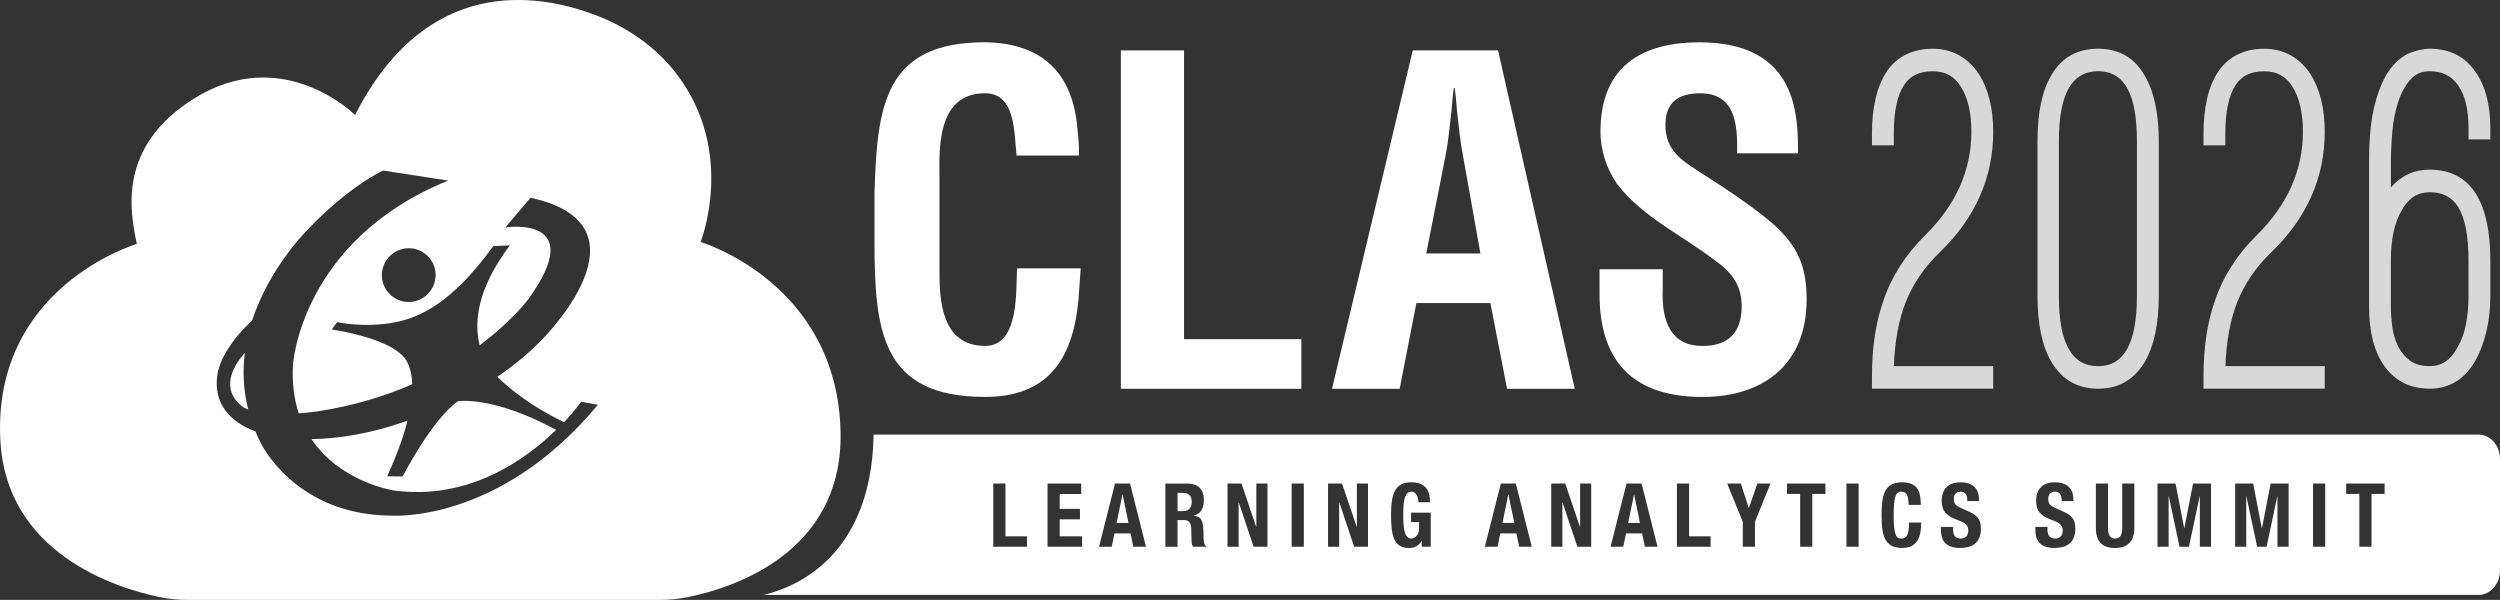
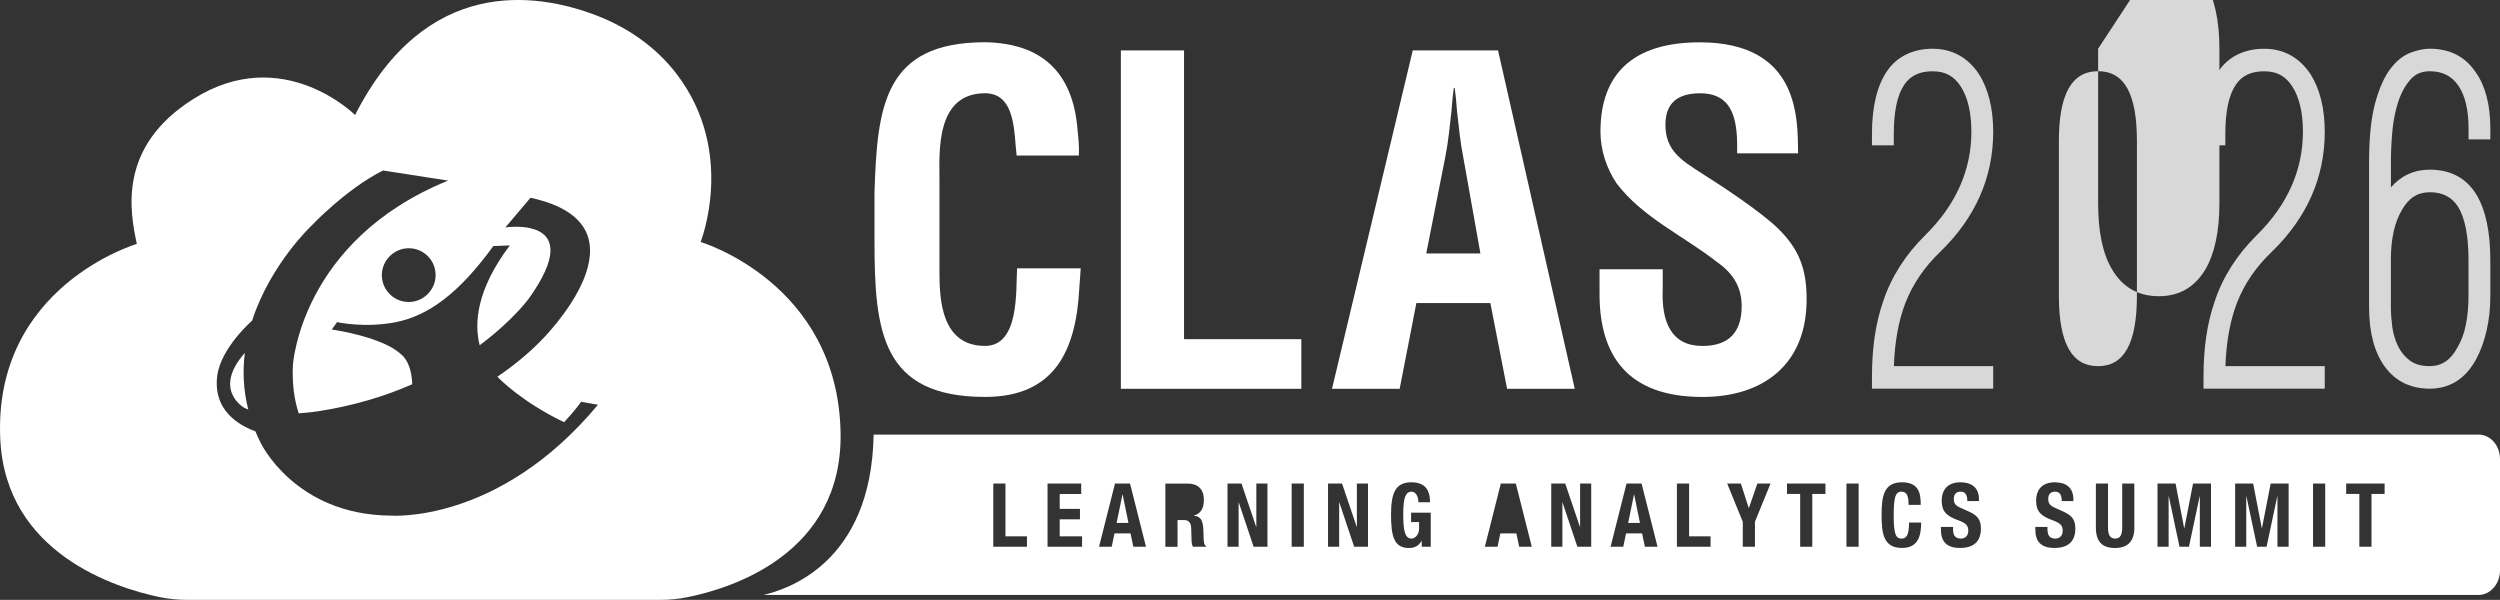
<svg xmlns="http://www.w3.org/2000/svg" id="Layer_2" viewBox="0 0 600 143.97">
  <rect x="0" y="0" width="600" height="143.97" fill="#333333" stroke="none" />
  <g id="Layer_1-2">
    <path d="M259.37,64.4c-.11,1.52-.22,3.14-.33,4.66-.76,14.83-5.74,26.2-22.63,26.2-24.9,0-26.53-15.81-26.53-37.47v-11.59c.65-20.68,2.27-36.06,26.53-36.06,13.53.22,21.11,7.15,22.2,21.01.22,2.06.43,4.11.32,6.17h-14.94c-.65-5.2-.11-14.94-7.58-14.94-11.91,0-10.94,14.19-10.94,20.47v22.52c0,6.71.54,17.65,10.94,17.65,8.34,0,7.36-13.43,7.69-18.62h15.27Z" style="fill:#fff;" />
    <path d="M269.01,93.31V12.1h15.16v69.3h28.15v11.91h-43.31Z" style="fill:#fff;" />
    <path d="M319.68,93.31l19.38-81.21h20.47l18.41,81.21h-16.24l-4.01-20.57h-17.76l-4.01,20.57h-16.24ZM342.31,60.83h12.99l-4.11-23.06c-.76-3.79-1.08-7.47-1.52-11.26-.11-1.84-.32-3.68-.54-5.41h-.22c-.22,1.73-.43,3.57-.54,5.41-.43,3.79-.76,7.47-1.52,11.26l-4.55,23.06Z" style="fill:#fff;" />
    <path d="M416.92,36.79c.11-7.26-.54-14.4-8.88-14.4-5.09,0-8.34,2.06-8.34,7.58,0,6.17,3.9,8.55,8.66,11.59,4.98,3.14,14.19,9.2,18.41,13.32,5.2,5.09,6.82,9.96,6.82,17,0,15.38-10.18,23.39-25.01,23.39-18.19,0-24.69-10.18-24.69-24.69v-5.96h15.16v4.77c-.33,7.9,2.06,13.64,9.53,13.64,6.39,0,9.42-3.36,9.42-9.53,0-4.77-2.17-8.01-6.06-10.72-7.9-6.17-17.76-10.61-23.93-18.73-2.49-3.68-3.9-8.12-3.9-12.45,0-13.86,7.8-21.44,23.82-21.44,24.15,0,23.5,18.62,23.61,26.64h-14.62Z" style="fill:#fff;" />
-     <path d="M283.99,118.29h-1.38v4.38h1.21c1.4,0,2.19-.64,2.19-2.27,0-1.4-.71-2.1-2.02-2.1Z" style="fill:#fff;" />
-     <polygon points="361.99 118.68 360.59 125.5 363.43 125.5 362.03 118.68 361.99 118.68" style="fill:#fff;" />
    <path d="M594.85,104.3H209.67c-.53,31.27-21.35,37.28-26.44,38.49h411.58c2.87,0,5.19-2.64,5.19-5.9v-26.73c0-3.24-2.31-5.86-5.15-5.86ZM246.47,131.22h-8.08v-15.17h2.92v12.67h5.16v2.51ZM259.69,131.22h-8.28v-15.17h8.08v2.51h-5.16v3.57h4.86v2.51h-4.86v4.08h5.37v2.51ZM272,131.22l-.67-3.21h-3.85l-.67,3.21h-3.04l3.83-15.17h3.61l3.83,15.17h-3.04ZM289.49,131.22h-3.16c-.28-.42-.34-1-.36-1.59l-.08-2.91c-.04-1.19-.55-1.91-1.72-1.91h-1.56v6.42h-2.92v-15.17h5.39c2.39,0,3.85,1.32,3.85,3.91,0,2.02-.77,3.38-2.41,3.74v.04c1.98.28,2.29,1.42,2.33,4.63.02,1.59.1,2.42.65,2.72v.13ZM304.19,131.22h-3.32l-3.56-10.63h-.04v10.63h-2.67v-15.17h3.36l3.52,10.39h.04v-10.39h2.67v15.17ZM312.92,131.22h-2.92v-15.17h2.92v15.17ZM328.32,131.22h-3.32l-3.56-10.63h-.04v10.63h-2.67v-15.17h3.36l3.52,10.39h.04v-10.39h2.67v15.17ZM343.37,131.22h-2.15v-1.4h-.04c-.69,1.19-1.68,1.7-3.04,1.7-3.58,0-4.29-2.81-4.29-8.06s1.13-7.71,4.86-7.71c3.2,0,4.5,1.72,4.5,4.8h-2.79c0-1.13-.49-2.55-1.66-2.55-1.42,0-1.98,1.53-1.98,5.31s.32,5.95,2,5.95c.69,0,1.8-.79,1.8-2.42v-1.55h-1.92v-2.25h4.72v8.18ZM364.6,131.22l-.67-3.21h-3.85l-.67,3.21h-3.04l3.83-15.17h3.6l3.83,15.17h-3.04ZM381.89,131.22h-3.32l-3.56-10.63h-.04v10.63h-2.67v-15.17h3.36l3.52,10.39h.04v-10.39h2.67v15.17ZM394.77,131.22l-.67-3.21h-3.85l-.67,3.21h-3.04l3.83-15.17h3.61l3.83,15.17h-3.04ZM410.54,131.22h-8.08v-15.17h2.92v12.67h5.16v2.51ZM421.19,125.24v5.97h-2.92v-5.97l-3.75-9.2h3.28l1.9,5.87h.04l2.03-5.87h3.16l-3.75,9.2ZM438.11,118.55h-3.16v12.67h-2.91v-12.67h-3.16v-2.51h9.23v2.51ZM446.07,131.22h-2.92v-15.17h2.92v15.17ZM456.5,131.51c-4.37,0-4.92-3.27-4.92-7.88s.55-7.88,4.92-7.88,4.47,3.21,4.47,5.42h-2.92c0-2.21-.42-3.17-1.74-3.17-1.48,0-1.82,1.55-1.82,5.84,0,4.59.61,5.42,1.86,5.42,1.05,0,1.82-.57,1.82-3.85h2.91c0,3.27-.77,6.1-4.6,6.1ZM470.42,131.51c-3.3,0-4.6-1.61-4.6-4.42v-.62h2.91v.45c0,1.42.39,2.34,1.92,2.34.89,0,1.74-.59,1.74-1.87,0-1.38-.67-1.89-2.59-2.59-2.59-.94-3.79-2.06-3.79-4.59,0-2.95,1.72-4.46,4.47-4.46,2.59,0,4.47,1.17,4.47,4.08v.42h-2.79c0-1.42-.47-2.25-1.58-2.25-1.32,0-1.66.87-1.66,1.76s.26,1.51,1.5,2.06l2.25,1.02c2.19,1,2.75,2.17,2.75,4.02,0,3.21-1.86,4.65-5.02,4.65ZM493.08,131.51c-3.3,0-4.6-1.61-4.6-4.42v-.62h2.91v.45c0,1.42.39,2.34,1.92,2.34.89,0,1.74-.59,1.74-1.87,0-1.38-.67-1.89-2.59-2.59-2.59-.94-3.79-2.06-3.79-4.59,0-2.95,1.72-4.46,4.47-4.46,2.59,0,4.47,1.17,4.47,4.08v.42h-2.79c0-1.42-.47-2.25-1.58-2.25-1.32,0-1.66.87-1.66,1.76s.26,1.51,1.5,2.06l2.25,1.02c2.19,1,2.75,2.17,2.75,4.02,0,3.21-1.86,4.65-5.02,4.65ZM512.25,126.63c0,3.87-2.25,4.89-4.62,4.89s-4.62-.83-4.62-4.89v-10.58h2.92v10.58c0,1.51.34,2.63,1.7,2.63s1.7-1.13,1.7-2.63v-10.58h2.91v10.58ZM530.63,131.22h-2.67v-12.11h-.04l-2.57,12.11h-2.27l-2.57-12.11h-.04v12.11h-2.67v-15.17h4.33l2.07,10.71h.04l2.09-10.71h4.31v15.17ZM549.26,131.22h-2.67v-12.11h-.04l-2.57,12.11h-2.27l-2.57-12.11h-.04v12.11h-2.67v-15.17h4.33l2.07,10.71h.04l2.09-10.71h4.31v15.17ZM558.05,131.22h-2.92v-15.17h2.92v15.17ZM572.32,118.55h-3.16v12.67h-2.92v-12.67h-3.16v-2.51h9.23v2.51Z" style="fill:#fff;" />
    <polygon points="269.39 118.68 267.99 125.5 270.83 125.5 269.43 118.68 269.39 118.68" style="fill:#fff;" />
    <polygon points="392.16 118.68 390.76 125.5 393.59 125.5 392.2 118.68 392.16 118.68" style="fill:#fff;" />
-     <path d="M503.55,11.69c-4.98,0-8.73,2.1-11.14,6.22-2.26,3.68-3.41,9.05-3.41,15.98v37.09c0,6.92,1.15,12.3,3.4,15.96,2.49,4.21,6.24,6.35,11.15,6.35s8.57-2.13,11.15-6.35c2.26-3.83,3.41-9.2,3.41-15.96v-37.09c0-6.76-1.18-12.14-3.51-15.96-2.42-4.14-6.13-6.24-11.04-6.24ZM503.55,87.88c-6.34,0-9.42-5.53-9.42-16.91v-37.09c0-11.3,3.08-16.79,9.42-16.79s9.31,5.49,9.31,16.79v37.09c0,11.38-3.05,16.91-9.31,16.91Z" style="fill:#d8d8d8;" />
+     <path d="M503.55,11.69v37.09c0,6.92,1.15,12.3,3.4,15.96,2.49,4.21,6.24,6.35,11.15,6.35s8.57-2.13,11.15-6.35c2.26-3.83,3.41-9.2,3.41-15.96v-37.09c0-6.76-1.18-12.14-3.51-15.96-2.42-4.14-6.13-6.24-11.04-6.24ZM503.55,87.88c-6.34,0-9.42-5.53-9.42-16.91v-37.09c0-11.3,3.08-16.79,9.42-16.79s9.31,5.49,9.31,16.79v37.09c0,11.38-3.05,16.91-9.31,16.91Z" style="fill:#d8d8d8;" />
    <path d="M545.2,60.46c8.46-8.19,12.74-17.89,12.74-28.82,0-5.59-1.15-10.25-3.43-13.87-2.71-4.03-6.46-6.07-11.12-6.07s-8.59,1.84-11.01,5.48c-2.35,3.52-3.54,8.55-3.54,14.94v2.76h5.24v-2.76c0-5.33.83-9.27,2.48-11.73,1.45-2.21,3.68-3.28,6.83-3.28s5.22,1.22,6.82,3.74c1.65,2.61,2.49,6.24,2.49,10.79,0,9.2-3.71,17.52-11.01,24.74-4.82,4.74-8.24,10.12-10.17,15.98-.89,2.57-1.57,5.37-2.01,8.33-.44,2.95-.67,6.26-.67,9.84v2.76h29.1v-5.41h-23.84c.21-5.9,1.15-11.03,2.81-15.29,1.73-4.44,4.52-8.52,8.28-12.13Z" style="fill:#d8d8d8;" />
    <path d="M597.68,33.45v-2.64c0-5.69-1.2-10.24-3.54-13.52-2.5-3.71-6.2-5.6-11.01-5.6-1.34,0-2.88.32-4.57.94-1.75.65-3.4,1.96-4.88,3.9-1.45,1.9-2.68,4.67-3.65,8.24-.96,3.53-1.45,8.23-1.45,13.97v34.95c0,6.09,1.27,10.9,3.78,14.32,2.57,3.5,6.19,5.27,10.77,5.27,4.85,0,8.6-2.38,11.16-7.09,1.05-1.95,1.89-4.26,2.49-6.85.6-2.58.9-5.36.9-8.25v-8.65c0-6.85-1.15-12.18-3.42-15.86-2.42-3.89-6.17-5.86-11.13-5.86-3.74,0-6.86,1.43-9.31,4.25v-6.23c0-2.1.11-4.47.33-7.04.21-2.53.68-4.94,1.39-7.15.69-2.16,1.68-3.99,2.95-5.44,1.19-1.36,2.71-2.01,4.65-2.01,3.01,0,5.25,1.12,6.84,3.42,1.64,2.37,2.47,5.83,2.47,10.29v2.64h5.24ZM583.13,46.13c3.07,0,5.3,1.15,6.81,3.5,1.66,2.69,2.5,7,2.5,12.81v8.65c0,2.46-.22,4.77-.64,6.88-.41,2.06-1.08,3.86-2,5.39-1.6,3.04-3.79,4.51-6.68,4.51-1.99,0-3.59-.46-4.78-1.36-1.23-.93-2.19-2.12-2.86-3.53-.69-1.45-1.14-3.01-1.35-4.65-.21-1.69-.32-3.25-.32-4.63v-11.37c0-4.95.88-8.95,2.63-11.9,1.6-2.89,3.79-4.29,6.68-4.29Z" style="fill:#d8d8d8;" />
    <path d="M457.35,72.59c1.73-4.44,4.52-8.52,8.28-12.13,8.46-8.19,12.74-17.89,12.74-28.82,0-5.59-1.15-10.25-3.43-13.87-2.71-4.03-6.46-6.07-11.12-6.07s-8.59,1.84-11.01,5.48c-2.35,3.52-3.54,8.55-3.54,14.94v2.76h5.24v-2.76c0-5.33.83-9.27,2.48-11.73,1.45-2.21,3.68-3.28,6.83-3.28s5.22,1.22,6.82,3.74c1.65,2.61,2.49,6.24,2.49,10.79,0,9.2-3.71,17.52-11.01,24.74-4.82,4.74-8.24,10.12-10.17,15.98-.89,2.57-1.57,5.37-2.01,8.33-.44,2.95-.67,6.26-.67,9.84v2.76h29.1v-5.41h-23.84c.21-5.9,1.15-11.03,2.81-15.29Z" style="fill:#d8d8d8;" />
    <path d="M58.74,84.71c-7.86,8.96-.04,13.21-.04,13.21.27.14.57.26.89.38-1.21-4.73-1.37-9.3-.83-13.58h-.02" style="fill:#fff;" />
-     <path d="M109.95,96.27c-6.14,4.17-13.32,18.08-13.32,18.08l-3.71-.04c2.42-5.32,3.97-9.7,4.88-13.33-.94.32-1.47.48-1.47.48-7.4,2.52-14.9,3.84-21.57,3.93,7.01,10.46,19.8,12.33,19.8,12.33,17.96,2.41,31.6-7.42,38.91-14.55-15.13-8.21-23.52-6.89-23.52-6.89" style="fill:#fff;" />
    <path d="M168.14,58.08s8.63-21.47-5.74-40.31c-4.95-6.49-11.8-11.23-19.43-14.13-14.26-5.41-40.73-9.51-57.75,23.96,0,0-17.36-17.33-38.76-3.88-18.3,11.5-15.27,27.04-13.62,34.82,0,0-34.55,10.15-32.77,46.92,1.32,27.4,27.77,35.64,38.08,37.81,2.25.48,4.56.7,6.86.7h113.42c2.22,0,4.44-.21,6.63-.66,10.37-2.09,37.18-10.34,36.68-39.42-.63-36.05-33.59-45.81-33.59-45.81M93.66,123.75c-22.97-.25-31.11-17.49-31.11-17.49-.47-.91-.88-1.82-1.25-2.73-6.31-2.35-10.03-6.78-9.16-13.38.88-6.69,8.37-13.2,8.37-13.2,4.37-13.5,14.19-22.73,14.19-22.73,0,0,8.25-8.79,17.22-13.3l15.63,2.42c-35.43,14.42-37.25,44.27-37.25,44.27-.22,4.48.32,8.32,1.39,11.59,2.65-.19,4.57-.48,4.57-.48,8.75-1.34,16.29-3.7,22.68-6.5-.21-5.87-2.89-7.34-2.89-7.34,0,0-3.23-3.66-16.42-5.81l1.27-1.76s6.54,1.46,13.92.04c8.05-1.54,15.41-7.05,23.57-18.29l3.97-.17c-8.02,10.64-8.58,18.68-7.24,23.97,7.99-5.96,11.78-11.18,11.78-11.18,14.41-20.15-5.61-17.1-5.61-17.1l6.03-7.12c30.62,6.63,2.52,34.29,2.52,34.29-3.26,3.34-6.87,6.22-10.47,8.66.53.56,5.84,6.02,16.01,10.92,2.68-2.85,4.1-4.91,4.1-4.91l4.03.72c-23.94,28.77-49.84,26.6-49.84,26.6M104.54,66.31c-.15,3.37-2.93,6.09-6.31,6.17-3.73.07-6.74-3.01-6.58-6.73.15-3.37,2.93-6.09,6.31-6.17,3.73-.09,6.75,3,6.58,6.73" style="fill:#fff;" />
  </g>
</svg>